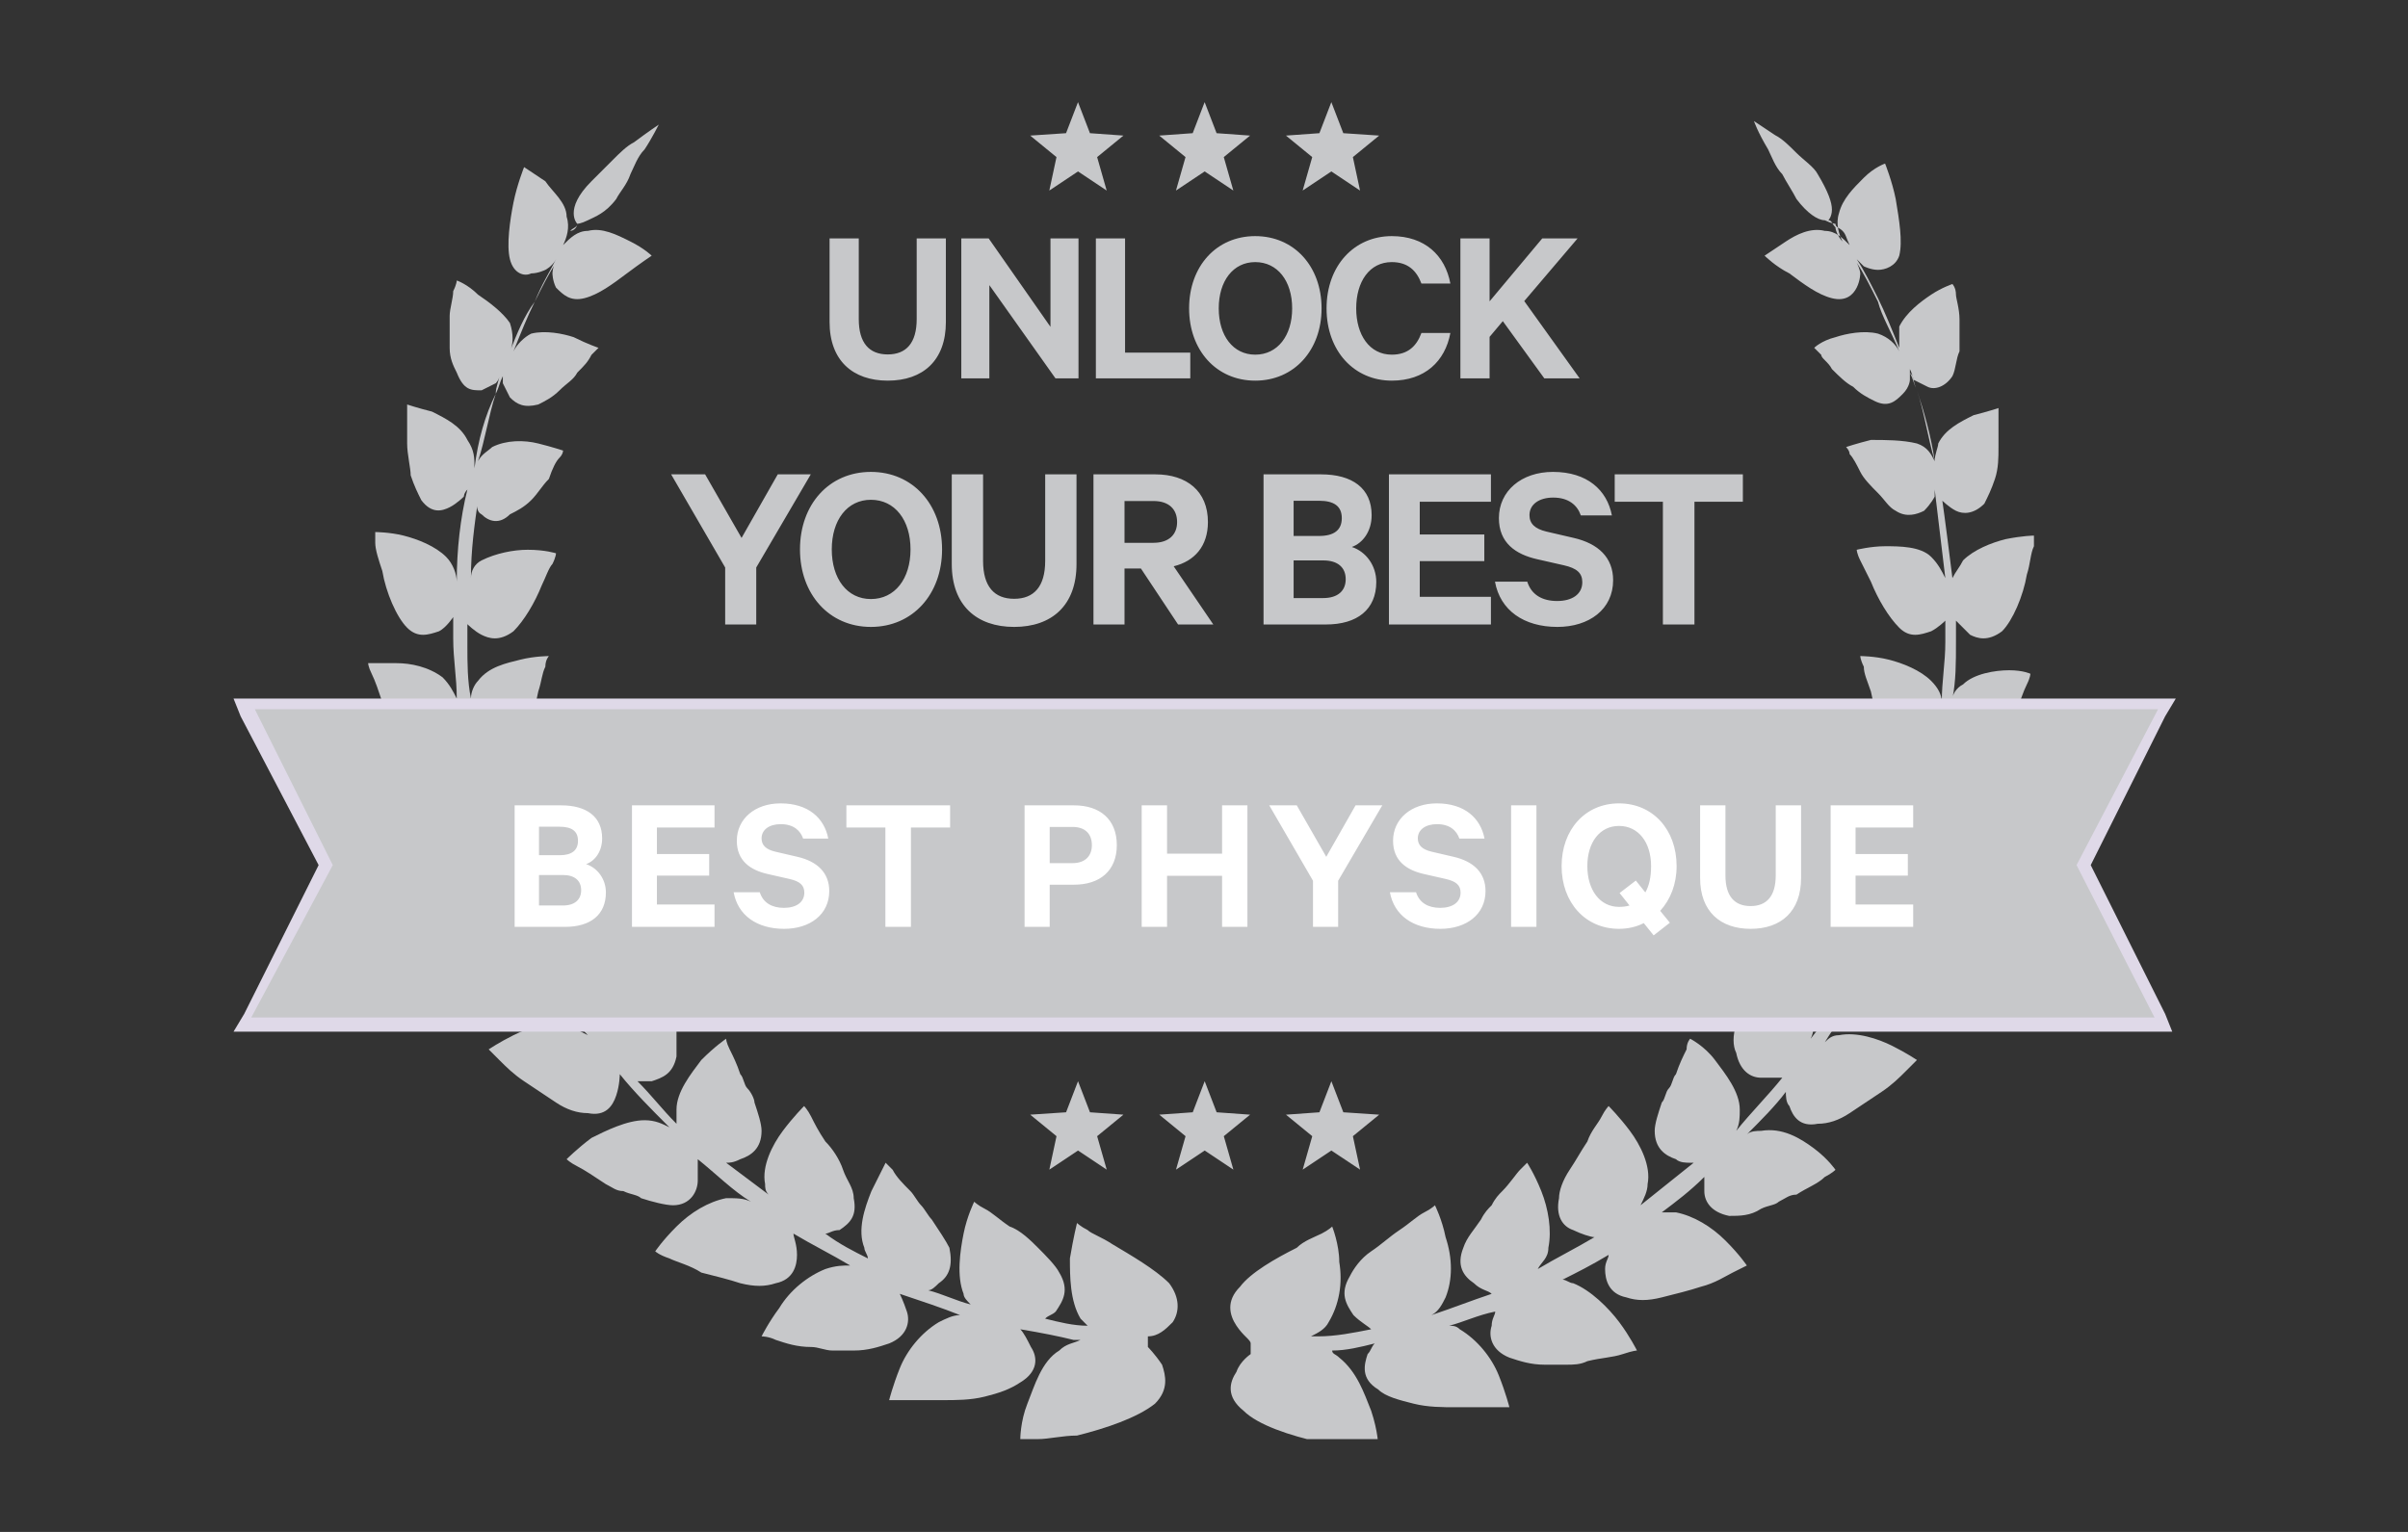
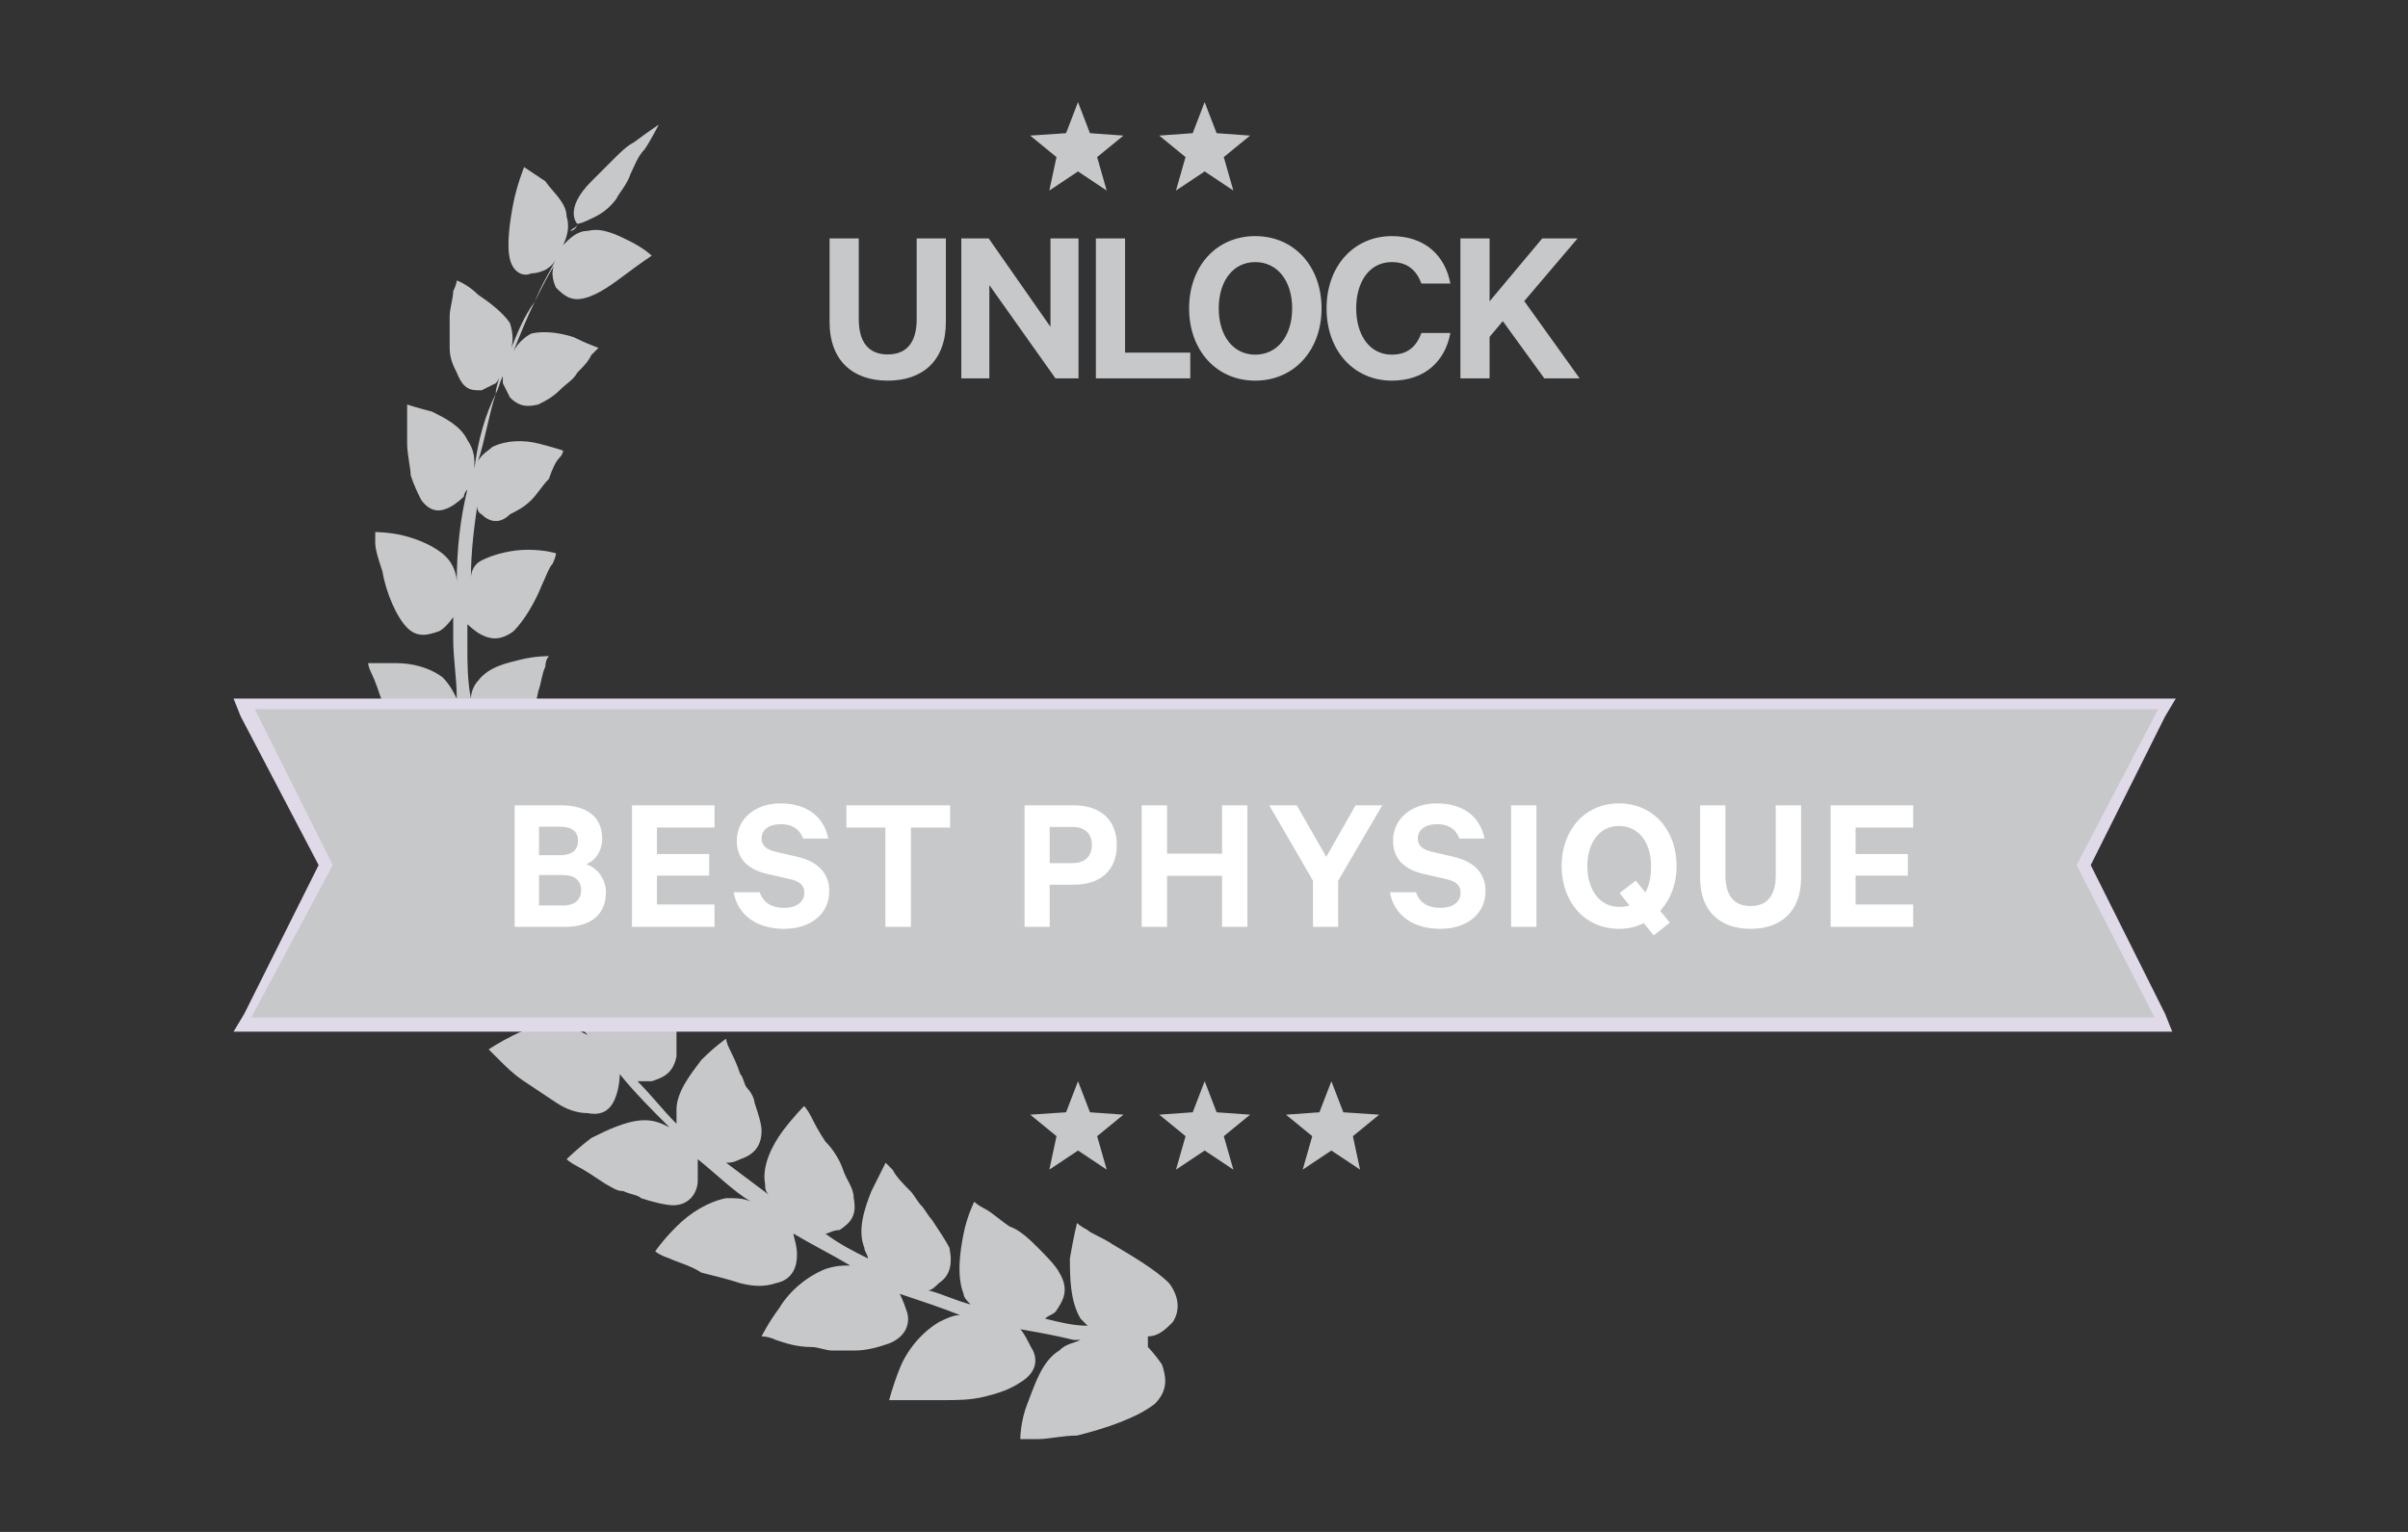
<svg xmlns="http://www.w3.org/2000/svg" fill="none" viewBox="0 0 165 105" height="105" width="165">
  <rect x="0" y="0" width="165" height="105" fill="#333333" stroke="none" />
  <g clip-path="url(#clip0_2472_7776)">
-     <path fill="#C7C8CA" d="M137.669 45.94C136.697 45.94 135.24 46.182 134.512 46.911C134.026 47.154 133.783 47.64 133.783 47.883C134.026 46.668 134.026 45.454 134.026 43.997C134.026 43.511 134.026 43.025 134.026 42.54C134.026 42.54 134.512 43.025 134.997 43.511C135.483 43.754 136.212 43.997 137.183 43.268C137.912 42.54 138.64 40.84 138.883 39.383C139.126 38.654 139.126 37.925 139.369 37.44C139.369 36.954 139.369 36.711 139.369 36.711C139.369 36.711 138.64 36.711 137.426 36.954C136.454 37.197 135.24 37.682 134.512 38.411C134.269 38.897 134.026 39.14 133.783 39.625C133.54 37.682 133.297 35.74 133.054 34.04C133.054 34.282 133.054 34.282 133.054 34.282C133.054 34.282 133.54 34.768 134.026 35.011C134.512 35.254 135.24 35.254 135.969 34.525C136.212 34.04 136.454 33.554 136.697 32.825C136.94 32.097 136.94 31.368 136.94 30.64C136.94 29.911 136.94 29.183 136.94 28.697C136.94 28.211 136.94 27.968 136.94 27.968C136.94 27.968 136.212 28.211 135.24 28.454C134.269 28.94 133.297 29.425 132.812 30.397C132.812 30.64 132.569 31.125 132.569 31.611C132.083 29.911 131.84 28.211 131.354 26.754C131.112 26.268 131.112 26.025 130.869 25.54C131.112 25.782 131.112 26.025 131.112 26.025C131.112 26.025 131.597 26.268 132.083 26.511C132.569 26.754 133.297 26.511 133.783 25.782C134.026 25.297 134.026 24.568 134.269 24.082C134.269 23.354 134.269 22.625 134.269 21.897C134.269 21.168 134.026 20.44 134.026 20.197C134.026 19.711 133.783 19.468 133.783 19.468C133.783 19.468 133.054 19.711 132.326 20.197C131.597 20.683 130.626 21.411 130.14 22.383C130.14 22.625 130.14 23.354 130.14 23.84C129.654 22.625 129.169 21.411 128.683 20.44C128.197 19.468 127.712 18.497 127.226 17.768C127.469 18.011 127.712 18.254 127.712 18.254C127.712 18.254 128.197 18.497 128.683 18.497C129.169 18.497 129.897 18.254 130.14 17.525C130.383 16.554 130.14 15.097 129.897 13.64C129.654 12.425 129.169 11.211 129.169 11.211C129.169 11.211 128.44 11.454 127.712 12.183C126.983 12.911 126.254 13.64 126.012 14.611C125.769 15.34 126.012 16.068 126.254 16.554C126.012 16.311 125.769 15.825 125.769 15.583C125.526 15.34 125.526 15.097 125.283 15.097C125.283 15.097 125.526 14.854 125.526 14.368C125.526 13.883 125.283 13.154 124.554 11.94C124.312 11.454 123.583 10.968 123.097 10.483C122.612 9.997 122.126 9.511 121.64 9.268C120.912 8.783 120.183 8.297 120.183 8.297C120.183 8.297 120.426 9.025 121.154 10.24C121.397 10.725 121.64 11.454 122.126 11.94C122.369 12.425 122.854 13.154 123.097 13.64C123.826 14.611 124.554 15.097 125.04 15.097C125.526 15.34 125.769 15.34 125.769 15.34C125.769 15.583 126.012 15.583 126.254 15.825C126.497 16.068 126.497 16.311 126.74 16.797C126.254 16.311 125.769 15.825 125.04 15.825C124.069 15.583 123.097 16.068 122.369 16.554C121.64 17.04 120.912 17.525 120.912 17.525C120.912 17.525 121.64 18.254 122.612 18.74C123.583 19.468 124.554 20.197 125.526 20.44C126.497 20.683 126.983 20.197 127.226 19.711C127.469 19.225 127.469 18.74 127.469 18.74C127.469 18.74 127.469 18.497 127.226 18.011C127.712 18.74 128.197 19.711 128.683 20.683C128.926 21.654 129.654 22.868 130.14 24.082C129.897 23.597 129.412 23.111 128.683 22.868C127.712 22.625 126.497 22.868 125.769 23.111C124.797 23.354 124.312 23.84 124.312 23.84C124.312 23.84 124.554 24.082 124.797 24.325C124.797 24.568 125.283 24.811 125.526 25.297C126.012 25.782 126.497 26.268 126.983 26.511C127.469 26.997 127.954 27.24 128.44 27.483C129.412 27.968 129.897 27.483 130.383 26.997C130.869 26.511 130.869 26.025 130.869 26.025C130.869 26.025 130.869 25.782 130.869 25.297C131.112 25.782 131.112 26.268 131.354 26.754C131.84 28.211 132.326 29.911 132.569 31.611C132.326 31.125 132.083 30.64 131.354 30.397C130.383 30.154 129.169 30.154 128.197 30.154C127.226 30.397 126.497 30.64 126.497 30.64C126.497 30.64 126.74 30.883 126.74 31.125C126.983 31.368 127.226 31.854 127.469 32.34C127.712 32.825 128.197 33.311 128.683 33.797C129.169 34.282 129.412 34.768 129.897 35.011C130.626 35.497 131.354 35.254 131.84 35.011C132.326 34.525 132.569 34.04 132.569 34.04C132.569 34.04 132.569 33.797 132.569 33.554C132.812 35.497 133.054 37.682 133.297 39.625C133.054 39.14 132.812 38.654 132.326 38.168C131.597 37.44 130.14 37.44 129.169 37.44C128.197 37.44 127.226 37.682 127.226 37.682C127.226 37.682 127.226 37.925 127.469 38.411C127.712 38.897 127.954 39.383 128.197 39.868C128.683 41.083 129.412 42.297 130.14 43.025C130.869 43.754 131.597 43.511 132.326 43.268C132.812 43.025 133.297 42.54 133.297 42.54V42.297C133.297 42.782 133.297 43.511 133.297 43.997C133.297 45.454 133.054 46.668 133.054 48.125C133.054 47.64 132.812 47.154 132.326 46.668C131.597 45.94 130.383 45.454 129.412 45.211C128.44 44.968 127.469 44.968 127.469 44.968C127.469 44.968 127.469 45.211 127.712 45.697C127.712 46.182 127.954 46.668 128.197 47.397C128.44 48.611 128.926 50.068 129.654 51.04C130.383 52.011 131.112 52.011 131.597 51.768C132.326 51.525 132.812 51.04 132.812 51.04C132.812 51.04 132.812 51.04 132.812 50.797C132.569 52.497 132.083 54.44 131.597 56.14C131.597 55.654 131.597 55.168 131.112 54.682C130.383 53.711 129.412 53.225 128.197 52.74C127.226 52.497 126.254 52.254 126.254 52.254C126.254 52.254 126.254 52.497 126.254 52.982C126.254 53.468 126.254 53.954 126.497 54.682C126.74 56.14 126.74 57.597 127.226 58.568C127.712 59.54 128.44 59.782 129.169 59.54C129.897 59.297 130.383 59.054 130.383 59.054C129.897 60.511 129.169 61.968 128.683 63.425C128.683 63.668 128.44 63.668 128.44 63.911C128.44 63.425 128.44 62.94 128.197 62.454C127.712 61.482 126.497 60.511 125.526 60.025C124.554 59.54 123.583 59.297 123.583 59.297C123.583 59.297 123.583 59.54 123.583 60.025C123.583 60.511 123.34 60.997 123.34 61.725C123.34 63.182 123.097 64.639 123.583 65.854C123.826 66.825 124.797 67.311 125.526 67.311C126.254 67.311 126.74 67.068 126.74 67.068C126.012 68.525 125.04 69.982 124.069 71.197C124.312 70.711 124.312 70.225 124.069 69.74C123.826 68.525 122.854 67.554 121.883 66.825C120.912 66.097 120.183 65.611 120.183 65.611C120.183 65.611 120.183 65.854 119.94 66.34C119.697 66.825 119.697 67.311 119.454 68.04C119.212 68.768 119.212 69.497 118.969 70.225C118.726 70.954 118.726 71.682 118.969 72.168C119.212 73.382 119.94 73.868 120.669 73.868C121.397 73.868 121.883 73.868 122.126 73.868C121.154 75.082 119.94 76.297 118.969 77.511C119.212 77.025 119.212 76.54 119.212 76.054C119.212 74.84 118.24 73.625 117.512 72.654C116.783 71.682 115.812 71.197 115.812 71.197C115.812 71.197 115.569 71.439 115.569 71.925C115.326 72.411 115.083 72.897 114.84 73.625C114.597 73.868 114.597 74.354 114.354 74.597C114.112 74.84 114.112 75.325 113.869 75.568C113.626 76.297 113.383 77.025 113.383 77.511C113.383 78.725 114.112 79.211 114.84 79.454C115.083 79.697 115.569 79.697 115.812 79.697C116.054 79.697 116.054 79.697 116.054 79.697C114.84 80.668 113.626 81.639 112.412 82.611C112.655 82.125 112.897 81.639 112.897 81.154C113.14 79.939 112.412 78.482 111.683 77.511C110.955 76.54 110.226 75.811 110.226 75.811C110.226 75.811 109.983 76.054 109.74 76.54C109.497 77.025 109.012 77.511 108.769 78.24C108.283 78.968 108.04 79.454 107.555 80.182C107.069 80.911 106.826 81.639 106.826 82.125C106.583 83.34 107.069 84.068 107.797 84.311C108.283 84.554 109.012 84.797 109.255 84.797C108.04 85.525 106.583 86.254 105.369 86.982C105.612 86.497 106.097 86.254 106.097 85.525C106.34 84.311 106.097 82.854 105.612 81.639C105.126 80.425 104.64 79.697 104.64 79.697C104.64 79.697 104.397 79.939 104.155 80.182C103.912 80.425 103.426 81.154 102.94 81.639C102.697 81.882 102.455 82.125 102.212 82.611C101.969 82.854 101.726 83.097 101.483 83.582C100.997 84.311 100.512 84.797 100.269 85.525C99.783 86.74 100.269 87.468 100.997 87.954C101.483 88.439 101.969 88.439 102.212 88.682C100.755 89.168 99.54 89.654 98.083 90.139C98.569 89.897 98.812 89.411 99.055 88.925C99.54 87.711 99.54 86.254 99.055 84.797C98.812 83.582 98.326 82.611 98.326 82.611C98.326 82.611 98.083 82.854 97.597 83.097C97.112 83.34 96.626 83.825 95.897 84.311C95.169 84.797 94.683 85.282 93.955 85.768C93.226 86.254 92.74 86.982 92.497 87.468C91.769 88.682 92.255 89.411 92.74 90.139C93.226 90.625 93.712 90.868 93.955 91.111C92.74 91.354 91.526 91.597 90.312 91.597C90.069 91.597 90.069 91.597 89.826 91.597C90.312 91.354 90.797 91.111 91.04 90.625C91.769 89.411 92.012 87.954 91.769 86.497C91.769 85.282 91.283 84.068 91.283 84.068C91.283 84.068 91.04 84.311 90.555 84.554C90.069 84.797 89.34 85.04 88.855 85.525C87.397 86.254 85.697 87.225 84.969 88.197C83.998 89.168 84.24 90.139 84.726 90.868C85.212 91.597 85.698 91.839 85.698 92.082V92.811C85.698 92.811 84.969 93.297 84.726 94.025C84.24 94.754 83.998 95.725 85.212 96.697C86.183 97.668 88.369 98.397 90.555 98.882C91.526 99.125 92.497 99.125 93.226 99.125C93.955 99.125 94.44 99.125 94.44 99.125C94.44 99.125 94.44 98.154 93.955 96.697C93.469 95.482 92.983 94.025 91.769 93.054C91.526 92.811 91.283 92.811 91.283 92.568C92.255 92.568 93.226 92.325 94.197 92.082C93.955 92.325 93.955 92.568 93.712 92.811C93.469 93.539 93.226 94.511 94.44 95.239C94.926 95.725 95.897 95.968 96.869 96.211C97.84 96.454 98.812 96.454 99.783 96.454C100.755 96.454 101.726 96.454 102.455 96.454C103.183 96.454 103.426 96.454 103.426 96.454C103.426 96.454 103.183 95.482 102.697 94.268C102.212 93.054 101.24 91.839 100.026 91.111C99.783 90.868 99.54 90.868 99.297 90.868C100.269 90.625 101.24 90.139 102.455 89.897C102.455 90.139 102.212 90.382 102.212 90.868C101.969 91.597 102.212 92.568 103.426 93.054C104.155 93.297 104.883 93.539 105.855 93.539C106.34 93.539 106.826 93.539 107.312 93.539C107.797 93.539 108.283 93.539 108.769 93.297C109.74 93.054 110.469 93.054 111.197 92.811C111.926 92.568 112.169 92.568 112.169 92.568C112.169 92.568 111.683 91.597 110.955 90.625C110.226 89.654 109.012 88.439 107.797 87.954C107.555 87.954 107.312 87.711 107.069 87.711C108.04 87.225 109.012 86.74 110.226 86.011C110.226 86.254 109.983 86.497 109.983 86.982C109.983 87.711 110.226 88.682 111.44 88.925C112.169 89.168 112.897 89.168 113.869 88.925C114.84 88.682 115.812 88.439 116.54 88.197C117.512 87.954 118.24 87.468 118.726 87.225C119.212 86.982 119.697 86.74 119.697 86.74C119.697 86.74 119.212 86.011 118.24 85.04C117.269 84.068 116.054 83.34 114.84 83.097C114.597 83.097 114.354 83.097 113.869 83.097C114.84 82.368 115.812 81.639 116.783 80.668C116.783 80.911 116.783 81.397 116.783 81.639C116.783 82.368 117.269 83.097 118.483 83.34C119.212 83.34 119.94 83.34 120.669 82.854C121.154 82.611 121.64 82.611 121.883 82.368C122.369 82.125 122.612 81.882 123.097 81.882C123.826 81.397 124.554 81.154 125.04 80.668C125.526 80.425 125.769 80.182 125.769 80.182C125.769 80.182 125.283 79.454 124.312 78.725C123.34 77.997 122.126 77.268 120.669 77.511C120.426 77.511 119.94 77.511 119.697 77.754C120.669 76.782 121.64 75.811 122.369 74.84C122.369 75.082 122.369 75.568 122.612 75.811C122.854 76.54 123.34 77.268 124.554 77.025C125.283 77.025 126.012 76.782 126.74 76.297C127.469 75.811 128.197 75.325 128.926 74.84C129.654 74.354 130.14 73.868 130.626 73.382C131.112 72.897 131.354 72.654 131.354 72.654C131.354 72.654 130.626 72.168 129.654 71.682C128.683 71.197 127.226 70.711 126.012 70.954C125.526 70.954 125.283 71.197 125.04 71.439C125.769 70.225 126.74 69.011 127.469 67.797C127.469 68.04 127.712 68.525 127.712 68.768C127.954 69.497 128.683 69.982 129.897 69.74C131.112 69.497 132.569 68.282 133.783 66.825C134.269 66.097 134.754 65.611 135.24 65.125C135.483 64.639 135.726 64.397 135.726 64.397C135.726 64.397 134.997 63.911 133.783 63.668C132.569 63.425 131.354 63.182 130.14 63.668C129.654 63.911 129.412 63.911 129.169 64.154C129.169 64.154 129.169 64.154 129.169 63.911C129.897 62.454 130.383 61.24 130.869 59.782C130.869 60.025 131.112 60.511 131.354 60.754C131.84 61.24 132.569 61.725 133.54 61.239C134.512 60.754 135.969 59.297 136.697 57.84C137.183 57.111 137.426 56.625 137.669 56.14C137.912 55.654 138.154 55.411 138.154 55.411C138.154 55.411 137.426 55.168 136.212 54.925C135.24 54.682 133.783 54.925 132.812 55.411C132.326 55.654 132.083 55.897 131.84 56.14C132.326 54.44 132.569 52.982 132.812 51.282C132.812 51.525 133.054 52.011 133.54 52.254C134.026 52.74 134.754 52.982 135.726 52.497C136.697 51.768 137.669 50.311 138.154 48.854C138.397 48.125 138.64 47.397 138.883 46.911C139.126 46.425 139.126 46.182 139.126 46.182C139.126 46.182 138.64 45.94 137.669 45.94Z" />
    <path fill="#C7C8CA" d="M80.355 90.625C80.841 89.896 80.841 88.925 80.112 87.954C79.141 86.982 77.441 86.011 76.226 85.282C75.498 84.796 74.769 84.554 74.526 84.311C74.041 84.068 73.798 83.825 73.798 83.825C73.798 83.825 73.555 84.796 73.312 86.254C73.312 87.468 73.312 89.168 74.041 90.382C74.283 90.625 74.283 90.625 74.526 90.868C73.555 90.868 72.583 90.625 71.612 90.382C71.855 90.139 72.098 90.139 72.341 89.896C72.826 89.168 73.312 88.439 72.583 87.225C72.341 86.739 71.612 86.011 71.126 85.525C70.641 85.039 69.912 84.311 69.183 84.068C68.455 83.582 67.969 83.096 67.483 82.854C66.998 82.611 66.755 82.368 66.755 82.368C66.755 82.368 66.269 83.339 66.026 84.554C65.783 85.768 65.541 87.468 66.026 88.682C66.026 88.925 66.269 89.168 66.512 89.411C65.541 89.168 64.569 88.682 63.598 88.439C63.841 88.439 64.083 88.196 64.326 87.954C65.055 87.468 65.298 86.739 65.055 85.525C64.812 85.039 64.326 84.311 63.841 83.582C63.598 83.339 63.355 82.854 63.112 82.611C62.869 82.368 62.626 81.882 62.383 81.639C61.898 81.154 61.412 80.668 61.169 80.182C60.926 79.939 60.684 79.696 60.684 79.696C60.684 79.696 60.198 80.668 59.712 81.639C59.226 82.854 58.741 84.311 59.226 85.525C59.226 85.768 59.469 86.011 59.469 86.254C58.498 85.768 57.526 85.282 56.555 84.554C56.798 84.554 57.041 84.311 57.526 84.311C58.255 83.825 58.741 83.339 58.498 82.125C58.498 81.396 58.012 80.911 57.769 80.182C57.526 79.454 57.041 78.725 56.555 78.239C56.069 77.511 55.826 77.025 55.584 76.539C55.341 76.054 55.098 75.811 55.098 75.811C55.098 75.811 54.369 76.539 53.641 77.511C52.912 78.482 52.184 79.939 52.426 81.154C52.426 81.396 52.426 81.639 52.669 81.882C51.698 81.154 50.726 80.425 49.755 79.696C49.998 79.696 50.241 79.696 50.726 79.454C51.455 79.211 52.184 78.725 52.184 77.511C52.184 77.025 51.941 76.296 51.698 75.568C51.698 75.325 51.455 74.839 51.212 74.597C50.969 74.354 50.969 73.868 50.726 73.625C50.483 72.897 50.241 72.411 49.998 71.925C49.755 71.439 49.755 71.197 49.755 71.197C49.755 71.197 49.026 71.682 48.055 72.654C47.326 73.625 46.355 74.839 46.355 76.054C46.355 76.296 46.355 76.539 46.355 77.025C45.383 76.054 44.655 75.082 43.684 74.111C43.926 74.111 44.412 74.111 44.655 74.111C45.383 73.868 46.112 73.625 46.355 72.411C46.355 71.925 46.355 71.197 46.355 70.468C46.355 69.739 46.112 69.011 45.869 68.282C45.626 67.554 45.626 67.068 45.383 66.582C45.141 66.097 45.141 65.854 45.141 65.854C45.141 65.854 43.684 65.854 42.712 66.582C41.741 67.311 40.769 68.282 40.526 69.496C40.526 69.739 40.526 70.225 40.526 70.468C39.798 69.254 39.069 68.282 38.341 67.068C38.584 67.068 39.069 67.311 39.312 67.311C40.041 67.311 40.769 67.068 41.255 65.854C41.498 64.882 41.498 63.182 41.498 61.725C41.498 60.996 41.498 60.511 41.255 60.025C41.255 59.539 41.255 59.297 41.255 59.297C41.255 59.297 40.283 59.297 39.312 60.025C38.341 60.511 37.126 61.482 36.641 62.454C36.398 62.697 36.398 63.182 36.398 63.425C36.398 63.425 36.398 63.425 36.398 63.182C35.669 61.968 35.184 60.511 34.698 59.054C34.941 59.297 35.184 59.297 35.669 59.539C36.398 59.539 37.126 59.539 37.612 58.568C38.098 57.596 38.341 55.897 38.341 54.682C38.341 53.954 38.341 53.468 38.584 52.982C38.584 52.496 38.584 52.254 38.584 52.254C38.584 52.254 37.855 52.496 36.883 52.739C35.912 52.982 34.698 53.711 33.969 54.682C33.726 54.925 33.726 55.411 33.484 55.654C32.998 54.197 32.755 52.496 32.512 51.039C32.755 51.282 32.998 51.525 33.484 51.525C33.969 52.011 34.941 52.011 35.426 51.039C36.155 50.311 36.641 48.611 36.883 47.397C37.126 46.668 37.126 46.182 37.369 45.697C37.369 45.211 37.612 44.968 37.612 44.968C37.612 44.968 36.641 44.968 35.669 45.211C34.698 45.454 33.484 45.697 32.755 46.668C32.512 46.911 32.269 47.397 32.269 47.882C32.026 46.668 32.026 45.454 32.026 44.239C32.026 43.754 32.026 43.268 32.026 42.782C32.026 42.782 32.512 43.268 32.998 43.511C33.484 43.754 34.212 43.997 35.184 43.268C35.912 42.539 36.641 41.325 37.126 40.111C37.369 39.625 37.612 38.897 37.855 38.654C38.098 38.168 38.098 37.925 38.098 37.925C38.098 37.925 37.369 37.682 36.155 37.682C35.184 37.682 33.969 37.925 32.998 38.411C32.512 38.654 32.269 39.139 32.269 39.625C32.269 37.682 32.512 35.982 32.755 34.282C32.755 34.282 32.512 35.011 32.998 35.254C33.484 35.739 34.212 35.982 34.941 35.254C35.426 35.011 35.912 34.768 36.398 34.282C36.883 33.797 37.126 33.311 37.612 32.825C37.855 32.097 38.098 31.611 38.341 31.368C38.584 31.125 38.584 30.882 38.584 30.882C38.584 30.882 37.855 30.64 36.883 30.397C35.912 30.154 34.698 30.154 33.726 30.64C33.484 30.882 32.998 31.125 32.755 31.611C33.241 30.154 33.484 28.454 33.969 26.997C34.212 26.511 34.212 26.268 34.455 25.782C34.455 26.025 34.455 26.268 34.455 26.268C34.455 26.268 34.698 26.754 34.941 27.239C35.426 27.725 35.912 27.968 36.883 27.725C37.369 27.482 37.855 27.239 38.341 26.754C38.826 26.268 39.312 26.025 39.555 25.54C40.041 25.054 40.283 24.811 40.526 24.325C40.769 24.082 41.012 23.84 41.012 23.84C41.012 23.84 40.283 23.597 39.312 23.111C38.584 22.868 37.369 22.625 36.398 22.868C35.912 23.111 35.426 23.597 35.184 24.082C35.669 22.868 36.155 21.654 36.641 20.682C37.126 19.711 37.612 18.739 38.098 18.011C37.855 18.254 37.855 18.739 37.855 18.739C37.855 18.739 37.855 19.225 38.098 19.711C38.584 20.197 39.069 20.682 40.041 20.439C41.012 20.197 41.983 19.468 42.955 18.739C43.926 18.011 44.655 17.525 44.655 17.525C44.655 17.525 44.169 17.04 43.198 16.554C42.226 16.068 41.255 15.582 40.283 15.825C39.555 15.825 39.069 16.311 38.584 16.797C38.826 16.554 39.069 16.311 39.069 15.825C39.312 15.825 39.555 15.582 39.555 15.339C39.555 15.339 39.798 15.339 40.283 15.097C40.769 14.854 41.498 14.611 42.226 13.639C42.469 13.154 42.955 12.668 43.198 11.94C43.441 11.454 43.684 10.725 44.169 10.239C44.655 9.511 45.141 8.54 45.141 8.54C45.141 8.54 44.412 9.025 43.441 9.754C42.955 9.997 42.469 10.482 41.983 10.968C41.498 11.454 41.012 11.94 40.526 12.425C39.555 13.397 39.312 14.125 39.312 14.611C39.312 15.097 39.555 15.339 39.555 15.339C39.555 15.582 39.312 15.582 39.069 15.825C39.069 16.311 38.826 16.554 38.584 16.797C38.826 16.311 39.069 15.582 38.826 14.854C38.826 13.882 37.855 13.154 37.369 12.425C36.641 11.94 35.912 11.454 35.912 11.454C35.912 11.454 35.426 12.668 35.184 13.882C34.941 15.097 34.698 16.797 34.941 17.768C35.184 18.739 35.912 18.982 36.398 18.739C36.883 18.739 37.369 18.497 37.369 18.497C37.369 18.497 37.855 18.254 38.098 17.768C37.612 18.739 37.126 19.468 36.641 20.682C35.912 21.654 35.426 22.868 34.941 24.082C35.184 23.597 35.184 22.868 34.941 22.14C34.455 21.411 33.484 20.682 32.755 20.197C32.026 19.468 31.298 19.225 31.298 19.225C31.298 19.225 31.298 19.468 31.055 19.954C31.055 20.439 30.812 21.168 30.812 21.654C30.812 22.382 30.812 23.111 30.812 23.84C30.812 24.568 31.055 25.054 31.298 25.54C31.784 26.754 32.269 26.754 32.998 26.754C33.484 26.511 33.969 26.268 33.969 26.268C33.969 26.268 34.212 26.025 34.212 25.782C34.212 26.025 33.969 26.511 33.969 26.997C33.241 28.454 32.755 30.154 32.512 32.097C32.512 31.368 32.512 30.882 32.026 30.154C31.541 29.182 30.569 28.697 29.598 28.211C28.626 27.968 27.898 27.725 27.898 27.725C27.898 27.725 27.898 27.968 27.898 28.454C27.898 28.939 27.898 29.668 27.898 30.397C27.898 31.125 28.141 32.097 28.141 32.582C28.384 33.311 28.626 33.797 28.869 34.282C29.598 35.254 30.326 35.011 30.812 34.768C31.298 34.525 31.784 34.039 31.784 34.039C31.784 34.039 31.784 33.797 32.026 33.554C31.541 35.497 31.298 37.682 31.298 39.868C31.298 39.382 31.055 38.654 30.569 38.168C29.841 37.439 28.626 36.954 27.655 36.711C26.684 36.468 25.712 36.468 25.712 36.468C25.712 36.468 25.712 36.711 25.712 37.197C25.712 37.682 25.955 38.411 26.198 39.139C26.441 40.597 27.169 42.297 27.898 43.025C28.626 43.754 29.355 43.511 30.084 43.268C30.569 43.025 31.055 42.297 31.055 42.297C31.055 42.297 31.055 42.054 31.055 41.811C31.055 42.297 31.055 43.025 31.055 43.754C31.055 45.211 31.298 46.425 31.298 47.882C31.055 47.397 30.812 46.911 30.326 46.425C29.355 45.697 28.141 45.454 27.169 45.454C26.198 45.454 25.226 45.454 25.226 45.454C25.226 45.454 25.226 45.697 25.469 46.182C25.712 46.668 25.955 47.397 26.198 48.125C26.926 49.582 27.655 51.039 28.626 51.768C29.598 52.496 30.326 52.011 30.812 51.525C31.298 51.039 31.541 50.554 31.541 50.554V50.311C31.784 52.254 32.269 54.197 32.755 55.897C32.512 55.411 32.026 54.925 31.541 54.682C30.569 54.197 29.112 54.197 28.141 54.197C27.169 54.439 26.198 54.682 26.198 54.682C26.198 54.682 26.441 54.925 26.684 55.411C26.926 55.897 27.169 56.625 27.655 57.111C28.626 58.568 29.841 59.782 30.812 60.268C31.784 60.754 32.512 60.268 32.998 59.782C33.969 60.025 33.969 59.297 33.969 59.297C33.969 59.297 33.969 59.297 33.969 59.054C34.455 60.511 35.184 61.968 35.669 63.425C35.669 63.668 35.912 63.911 35.912 64.154C35.426 63.668 35.184 63.425 34.455 63.182C33.241 62.697 32.026 62.939 30.812 63.182C29.841 63.425 28.869 63.911 28.869 63.911C28.869 63.911 29.112 64.154 29.355 64.639C29.598 65.125 30.326 65.611 30.812 66.339C32.026 67.554 33.484 68.768 34.698 69.011C35.912 69.254 36.398 68.768 36.883 68.039C37.126 67.311 37.369 66.825 37.369 66.825C37.369 66.825 37.369 66.825 37.369 66.582C38.341 68.039 39.069 69.739 40.283 70.954C39.798 70.711 39.312 70.468 38.826 70.225C37.612 69.982 36.155 70.468 35.184 70.954C34.212 71.439 33.484 71.925 33.484 71.925C33.484 71.925 33.726 72.168 34.212 72.654C34.698 73.139 35.184 73.625 35.912 74.111C36.641 74.597 37.369 75.082 38.098 75.568C38.826 76.054 39.555 76.296 40.283 76.296C41.498 76.539 41.983 75.811 42.226 75.082C42.469 74.354 42.469 73.625 42.469 73.625C43.441 74.839 44.655 76.054 45.869 77.268C45.383 77.025 44.898 76.782 44.169 76.782C42.955 76.782 41.498 77.511 40.526 77.996C39.555 78.725 38.826 79.454 38.826 79.454C38.826 79.454 39.069 79.696 39.555 79.939C40.041 80.182 40.769 80.668 41.498 81.154C41.983 81.396 42.226 81.639 42.712 81.639C43.198 81.882 43.684 81.882 43.926 82.125C44.655 82.368 45.626 82.611 46.112 82.611C47.326 82.611 47.812 81.639 47.812 80.911C47.812 80.425 47.812 80.182 47.812 79.939C47.812 79.696 47.812 79.454 47.812 79.454C49.026 80.425 50.241 81.639 51.455 82.368C50.969 82.125 50.483 82.125 49.755 82.125C48.541 82.368 47.326 83.096 46.355 84.068C45.383 85.039 44.898 85.768 44.898 85.768C44.898 85.768 45.141 86.011 45.869 86.254C46.355 86.496 47.326 86.739 48.055 87.225C49.026 87.468 49.998 87.711 50.726 87.954C51.698 88.196 52.426 88.196 53.155 87.954C54.369 87.711 54.612 86.739 54.612 86.011C54.612 85.282 54.369 84.796 54.369 84.554C55.584 85.282 57.041 86.011 58.255 86.739C57.769 86.739 57.283 86.739 56.555 86.982C55.341 87.468 54.126 88.439 53.398 89.654C52.669 90.625 52.184 91.596 52.184 91.596C52.184 91.596 52.669 91.596 53.155 91.839C53.883 92.082 54.612 92.325 55.584 92.325C56.069 92.325 56.555 92.568 57.041 92.568C57.526 92.568 58.012 92.568 58.498 92.568C59.469 92.568 60.198 92.325 60.926 92.082C62.141 91.596 62.383 90.625 62.141 89.896C61.898 89.168 61.655 88.682 61.655 88.682C63.112 89.168 64.569 89.654 65.783 90.139C65.298 90.139 64.812 90.382 64.326 90.625C63.112 91.354 62.141 92.568 61.655 93.782C61.169 94.996 60.926 95.968 60.926 95.968C60.926 95.968 61.412 95.968 61.898 95.968C62.626 95.968 63.355 95.968 64.569 95.968C65.541 95.968 66.512 95.968 67.483 95.725C68.455 95.482 69.183 95.239 69.912 94.754C71.126 94.025 71.126 93.053 70.641 92.325C70.398 91.839 70.155 91.353 69.912 91.111C71.369 91.353 72.583 91.596 73.555 91.839C73.798 91.839 73.798 91.839 74.041 91.839C73.555 92.082 73.069 92.082 72.583 92.568C71.369 93.296 70.883 94.996 70.398 96.211C69.912 97.425 69.912 98.639 69.912 98.639C69.912 98.639 70.398 98.639 71.126 98.639C71.855 98.639 72.826 98.396 73.798 98.396C75.74 97.911 77.926 97.182 79.141 96.211C80.112 95.239 79.869 94.268 79.626 93.539C79.141 92.811 78.655 92.325 78.655 92.325V91.596C79.383 91.596 79.869 91.111 80.355 90.625Z" />
-     <path fill="#C7C8CA" d="M16.732 70.225L22.317 59.297L16.732 48.368H148.36L142.774 59.297L148.36 70.225H16.732Z" />
+     <path fill="#C7C8CA" d="M16.732 70.225L22.317 59.297L16.732 48.368H148.36L142.774 59.297L148.36 70.225Z" />
    <path fill="#DFD9E8" d="M147.874 48.611L142.288 59.296L147.631 69.739H17.218L22.803 59.296L17.46 48.611H147.874ZM149.088 47.882H147.874H17.218H16.003L16.489 49.096L21.832 59.296L16.732 69.496L16.003 70.711H17.218H147.631H148.846L148.36 69.496L143.26 59.296L148.36 49.096L149.088 47.882Z" />
    <path fill="#C7C8CA" d="M60.829 26.09C58.438 26.09 56.844 24.715 56.844 22.074V16.34H58.844V21.871C58.844 23.512 59.563 24.293 60.829 24.293C62.094 24.293 62.813 23.512 62.813 21.871V16.34H64.813V22.074C64.813 24.715 63.235 26.09 60.829 26.09ZM73.901 16.34V25.934H72.323L67.792 19.543V25.934H65.87V16.34H67.745L71.98 22.402V16.34H73.901ZM75.091 25.934V16.34H77.091V24.168H81.56V25.934H75.091ZM90.556 21.137C90.556 23.996 88.681 26.09 86.01 26.09C83.338 26.09 81.479 23.996 81.479 21.137C81.479 18.262 83.338 16.184 86.01 16.184C88.681 16.184 90.556 18.262 90.556 21.137ZM88.541 21.137C88.541 19.262 87.541 17.965 86.01 17.965C84.494 17.965 83.51 19.262 83.51 21.137C83.51 23.012 84.494 24.309 86.01 24.309C87.541 24.309 88.541 23.012 88.541 21.137ZM90.898 21.137C90.898 18.2 92.804 16.184 95.367 16.184C97.632 16.184 99.023 17.512 99.382 19.434H97.398C97.07 18.559 96.476 17.965 95.367 17.965C93.835 17.965 92.929 19.309 92.929 21.137C92.929 22.949 93.835 24.309 95.367 24.309C96.476 24.309 97.07 23.715 97.398 22.824H99.382C99.023 24.762 97.632 26.09 95.367 26.09C92.804 26.09 90.898 24.074 90.898 21.137ZM102.069 16.34V20.653L105.678 16.34H108.1L104.444 20.637L108.24 25.934H105.819L102.975 22.012L102.069 23.09V25.934H100.069V16.34H102.069Z" />
-     <path fill="#C7C8CA" d="M50.813 36.87L53.293 32.513H55.556L51.819 38.898V42.803H49.69V38.898L45.987 32.513H48.316L50.813 36.87ZM64.552 37.658C64.552 40.725 62.541 42.97 59.675 42.97C56.81 42.97 54.816 40.725 54.816 37.658C54.816 34.574 56.81 32.345 59.675 32.345C62.541 32.345 64.552 34.574 64.552 37.658ZM62.39 37.658C62.39 35.647 61.318 34.256 59.675 34.256C58.05 34.256 56.994 35.647 56.994 37.658C56.994 39.669 58.05 41.06 59.675 41.06C61.318 41.06 62.39 39.669 62.39 37.658ZM69.49 42.97C66.926 42.97 65.217 41.496 65.217 38.663V32.513H67.362V38.446C67.362 40.205 68.133 41.043 69.49 41.043C70.848 41.043 71.618 40.205 71.618 38.446V32.513H73.764V38.663C73.764 41.496 72.071 42.97 69.49 42.97ZM78.177 38.965H77.054V42.803H74.926V32.513H79.166C81.328 32.513 82.769 33.669 82.769 35.781C82.769 37.423 81.864 38.462 80.423 38.814L83.138 42.803H80.724L78.177 38.965ZM77.054 34.34V37.205H79.032C80.104 37.205 80.657 36.636 80.657 35.781C80.657 34.909 80.104 34.34 79.032 34.34H77.054ZM92.629 37.49C93.601 37.809 94.305 38.764 94.305 39.887C94.305 41.781 92.998 42.803 90.853 42.803H86.58V32.513H90.518C92.663 32.513 93.987 33.468 93.987 35.312C93.987 36.418 93.384 37.222 92.629 37.49ZM88.641 36.736H90.384C91.406 36.736 91.942 36.334 91.942 35.513C91.942 34.692 91.406 34.323 90.384 34.323H88.641V36.736ZM88.641 38.412V40.993H90.669C91.674 40.993 92.21 40.49 92.21 39.702C92.21 38.898 91.674 38.412 90.669 38.412H88.641ZM95.172 32.513H102.161V34.39H97.284V36.636H101.708V38.462H97.284V40.909H102.161V42.803H95.172V32.513ZM102.439 39.87H104.651C104.936 40.775 105.69 41.194 106.696 41.194C107.735 41.194 108.422 40.725 108.422 39.904C108.422 39.283 108.053 38.948 107.165 38.747L105.322 38.328C103.847 37.993 102.707 37.205 102.707 35.513C102.707 33.653 104.249 32.345 106.411 32.345C108.757 32.345 110.115 33.586 110.45 35.328H108.321C108.087 34.641 107.5 34.105 106.428 34.105C105.456 34.105 104.802 34.574 104.802 35.312C104.802 35.898 105.188 36.25 105.959 36.434L107.835 36.87C109.511 37.256 110.534 38.211 110.534 39.769C110.534 41.764 108.891 42.97 106.713 42.97C104.417 42.97 102.791 41.831 102.439 39.87ZM110.643 34.39V32.513H119.424V34.39H116.106V42.803H113.944V34.39H110.643Z" />
    <path fill="white" d="M40.161 59.229C40.948 59.486 41.517 60.26 41.517 61.168C41.517 62.701 40.459 63.529 38.723 63.529H35.264V55.2H38.452C40.188 55.2 41.26 55.973 41.26 57.465C41.26 58.361 40.771 59.012 40.161 59.229ZM36.933 58.618H38.343C39.171 58.618 39.605 58.293 39.605 57.628C39.605 56.964 39.171 56.665 38.343 56.665H36.933V58.618ZM36.933 59.975V62.064H38.574C39.388 62.064 39.822 61.657 39.822 61.019C39.822 60.368 39.388 59.975 38.574 59.975H36.933ZM43.304 55.2H48.96V56.719H45.013V58.537H48.594V60.016H45.013V61.996H48.96V63.529H43.304V55.2ZM50.271 61.155H52.061C52.292 61.887 52.902 62.226 53.716 62.226C54.557 62.226 55.113 61.847 55.113 61.182C55.113 60.68 54.815 60.409 54.096 60.246L52.604 59.907C51.41 59.636 50.488 58.998 50.488 57.628C50.488 56.123 51.736 55.065 53.486 55.065C55.385 55.065 56.483 56.068 56.755 57.479H55.032C54.842 56.923 54.367 56.489 53.499 56.489C52.712 56.489 52.184 56.869 52.184 57.465C52.184 57.94 52.495 58.225 53.119 58.374L54.639 58.727C55.995 59.039 56.822 59.812 56.822 61.074C56.822 62.688 55.493 63.664 53.73 63.664C51.871 63.664 50.556 62.742 50.271 61.155ZM57.996 56.719V55.2H65.103V56.719H62.418V63.529H60.668V56.719H57.996ZM73.596 60.639H71.927V63.529H70.205V55.2H73.596C75.359 55.2 76.526 56.15 76.526 57.927C76.526 59.69 75.359 60.639 73.596 60.639ZM74.817 57.927C74.817 57.181 74.383 56.679 73.487 56.679H71.927V59.161H73.487C74.383 59.161 74.817 58.645 74.817 57.927ZM83.739 55.2H85.475V63.529H83.739V60.029H79.968V63.529H78.231V55.2H79.968V58.51H83.739V55.2ZM90.878 58.727L92.885 55.2H94.716L91.692 60.368V63.529H89.969V60.368L86.971 55.2H88.857L90.878 58.727ZM95.238 61.155H97.029C97.259 61.887 97.87 62.226 98.684 62.226C99.525 62.226 100.081 61.847 100.081 61.182C100.081 60.68 99.782 60.409 99.064 60.246L97.571 59.907C96.378 59.636 95.455 58.998 95.455 57.628C95.455 56.123 96.703 55.065 98.453 55.065C100.352 55.065 101.451 56.068 101.722 57.479H99.999C99.809 56.923 99.335 56.489 98.467 56.489C97.68 56.489 97.151 56.869 97.151 57.465C97.151 57.94 97.463 58.225 98.087 58.374L99.606 58.727C100.962 59.039 101.79 59.812 101.79 61.074C101.79 62.688 100.461 63.664 98.697 63.664C96.839 63.664 95.523 62.742 95.238 61.155ZM105.279 55.2V63.529H103.543V55.2H105.279ZM113.311 64.112L112.633 63.271C112.131 63.529 111.548 63.664 110.937 63.664C108.618 63.664 107.004 61.847 107.004 59.364C107.004 56.869 108.618 55.065 110.937 55.065C113.257 55.065 114.884 56.869 114.884 59.364C114.884 60.599 114.464 61.657 113.759 62.43L114.423 63.244L113.311 64.112ZM113.135 59.364C113.135 57.737 112.267 56.611 110.937 56.611C109.622 56.611 108.767 57.737 108.767 59.364C108.767 60.992 109.622 62.159 110.937 62.159C111.195 62.159 111.439 62.132 111.656 62.064L110.978 61.209L112.09 60.355L112.741 61.168C112.999 60.721 113.135 60.124 113.135 59.364ZM119.953 63.664C117.878 63.664 116.494 62.471 116.494 60.178V55.2H118.23V60.002C118.23 61.426 118.854 62.104 119.953 62.104C121.052 62.104 121.676 61.426 121.676 60.002V55.2H123.412V60.178C123.412 62.471 122.042 63.664 119.953 63.664ZM125.438 55.2H131.094V56.719H127.147V58.537H130.728V60.016H127.147V61.996H131.094V63.529H125.438V55.2Z" />
    <path fill="#C7C8CA" d="M73.868 74.108L74.687 76.238L76.98 76.401L75.178 77.876L75.834 80.169L73.868 78.859L71.903 80.169L72.394 77.876L70.592 76.401L73.049 76.238L73.868 74.108Z" />
    <path fill="#C7C8CA" d="M91.228 74.109L92.047 76.238L94.504 76.402L92.702 77.876L93.194 80.169L91.228 78.859L89.263 80.169L89.918 77.876L88.116 76.402L90.409 76.238L91.228 74.109Z" />
    <path fill="#C7C8CA" d="M82.547 74.108L83.366 76.238L85.659 76.401L83.857 77.876L84.513 80.169L82.547 78.859L80.581 80.169L81.236 77.876L79.435 76.401L81.728 76.238L82.547 74.108Z" />
  </g>
  <path fill="#C7C8CA" d="M73.866 7L74.685 9.129L76.979 9.293L75.177 10.768L75.832 13.061L73.866 11.75L71.901 13.061L72.392 10.768L70.59 9.293L73.047 9.129L73.866 7Z" />
-   <path fill="#C7C8CA" d="M91.226 7L92.045 9.129L94.502 9.293L92.701 10.767L93.192 13.06L91.226 11.75L89.261 13.06L89.916 10.767L88.114 9.293L90.407 9.129L91.226 7Z" />
  <path fill="#C7C8CA" d="M82.544 7L83.363 9.129L85.657 9.293L83.855 10.767L84.51 13.06L82.544 11.75L80.579 13.06L81.234 10.767L79.432 9.293L81.725 9.129L82.544 7Z" />
  <defs>
    <clipPath id="clip0_2472_7776">
      <rect transform="translate(16 8.297)" fill="white" height="90.343" width="133.085" />
    </clipPath>
  </defs>
</svg>